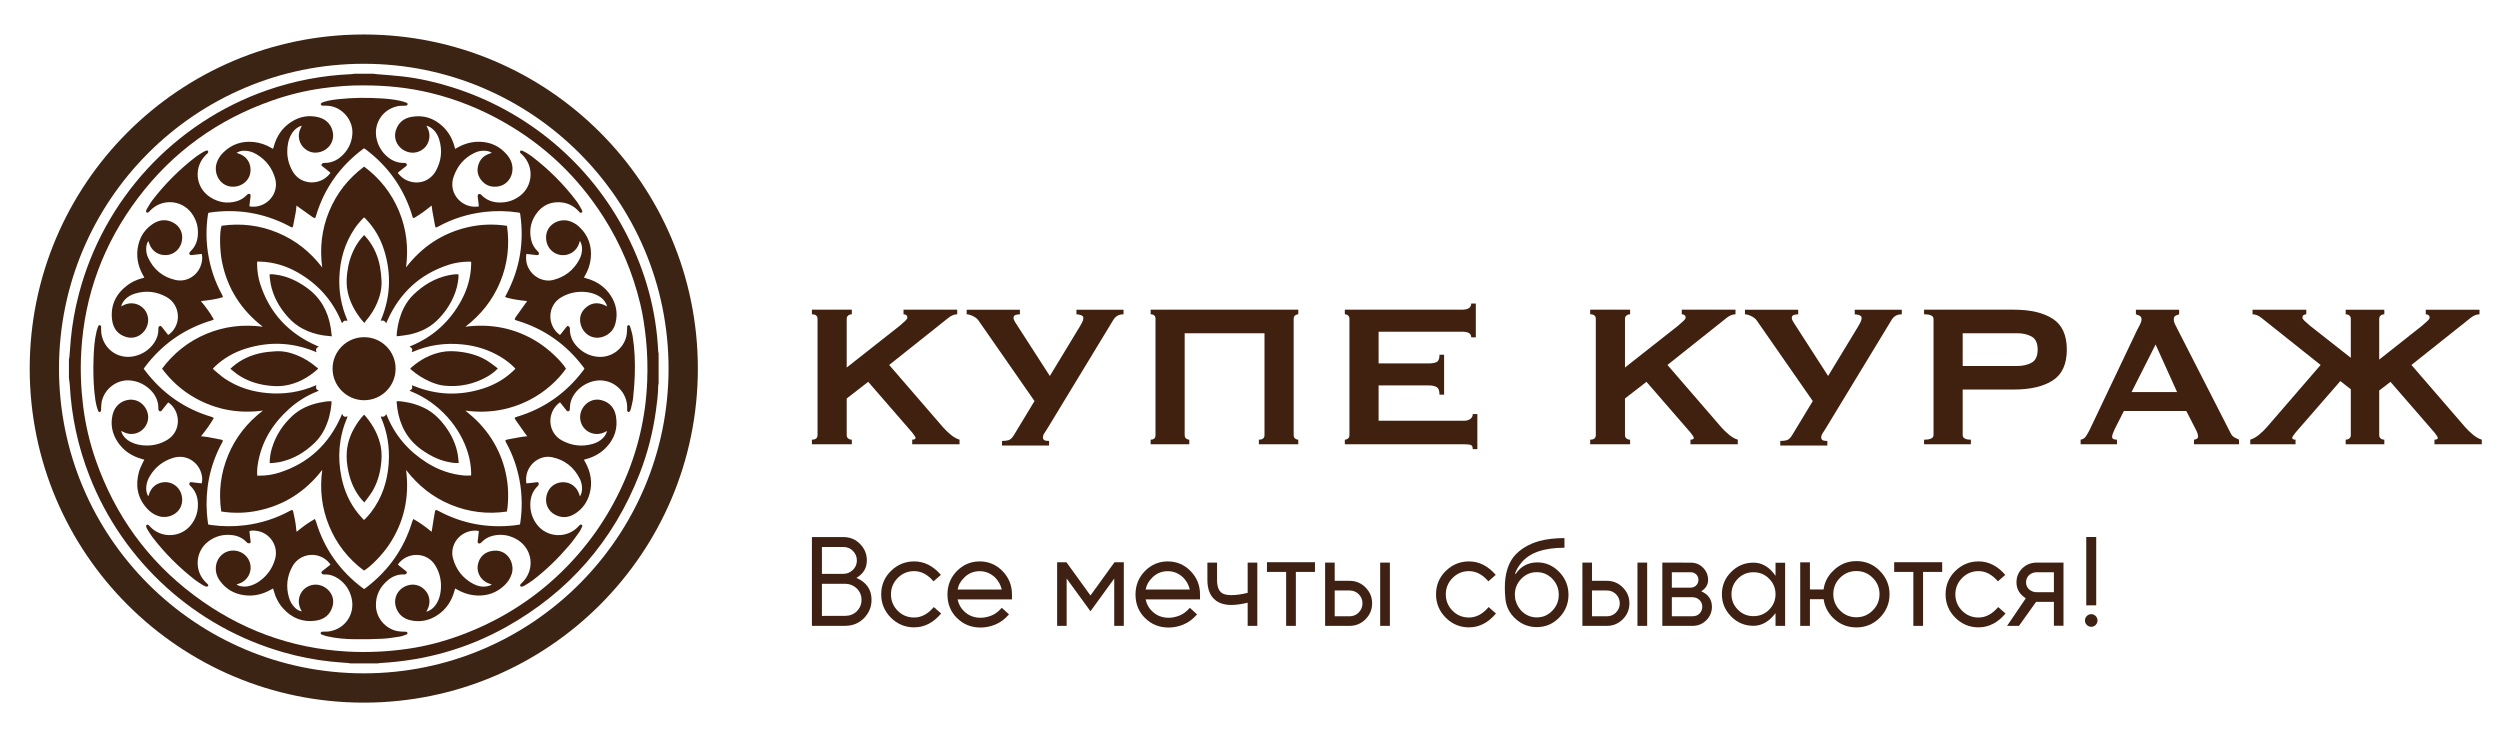
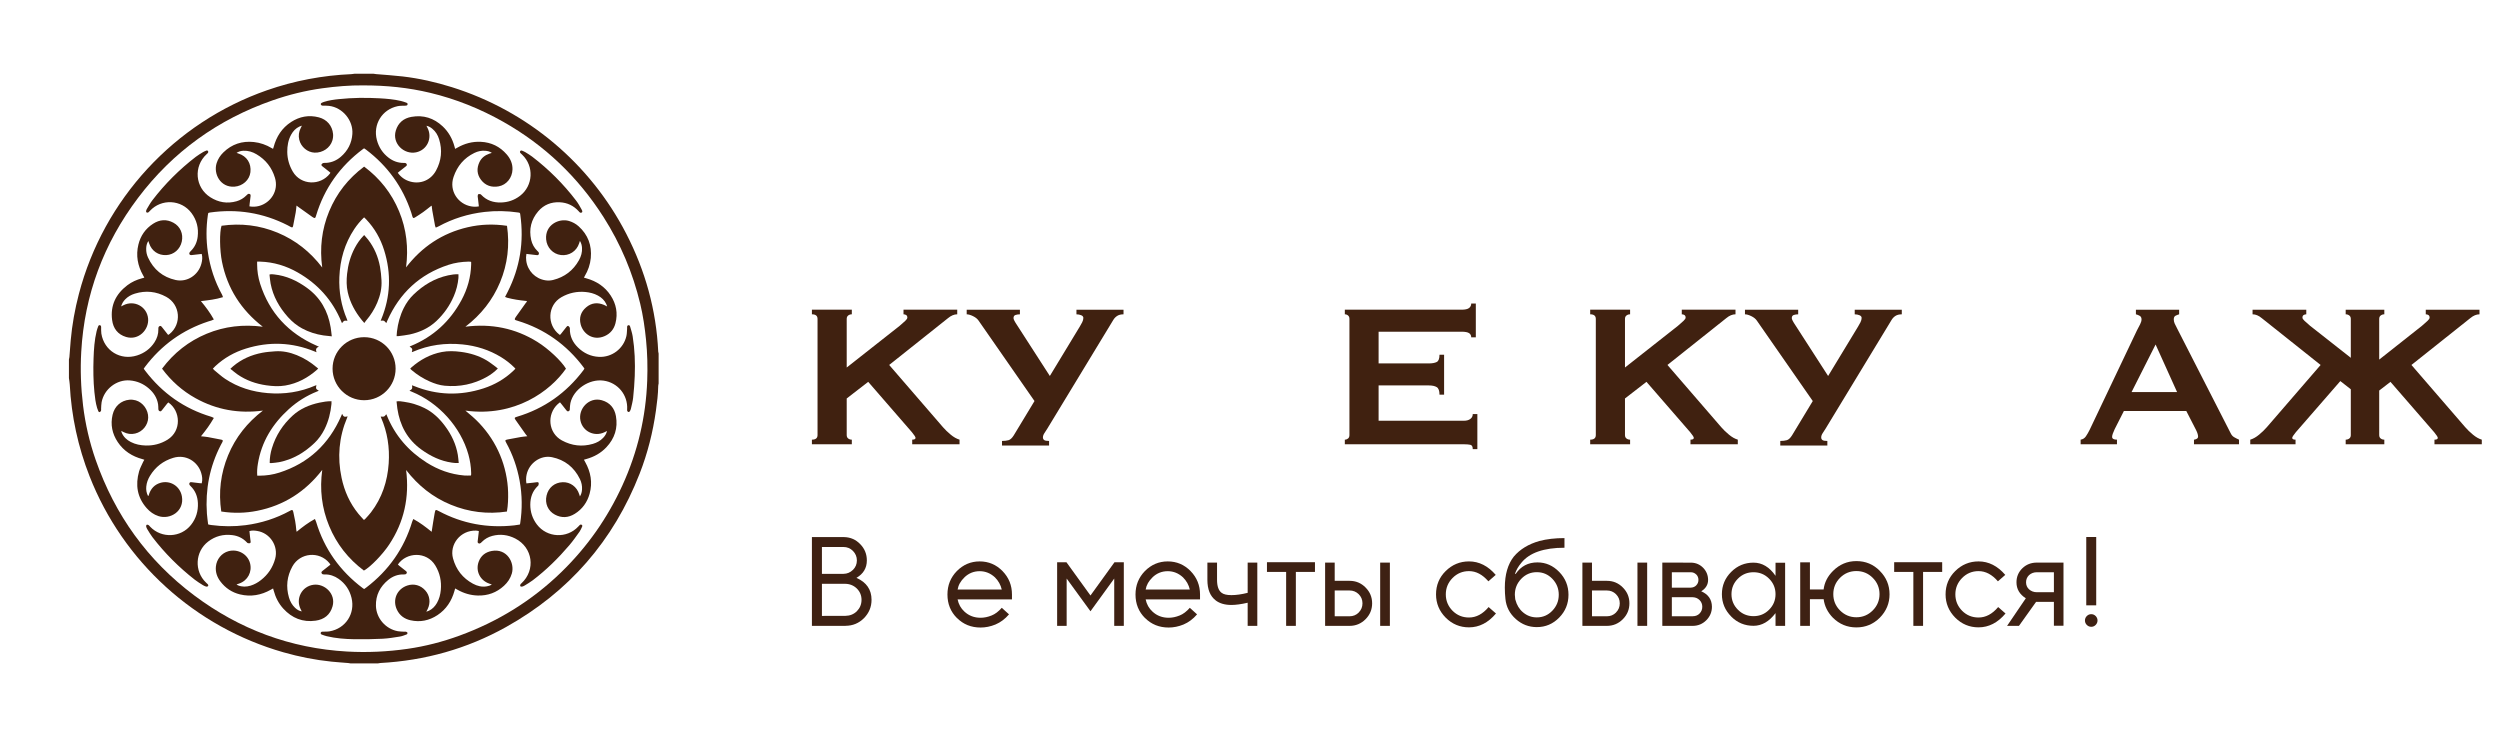
<svg xmlns="http://www.w3.org/2000/svg" id="Layer_1" x="0px" y="0px" width="2133px" height="621.781px" viewBox="0 0 2133 621.781" xml:space="preserve">
  <g>
    <g>
      <path fill="#402110" d="M302.635,62.889c5.289,0,10.578,0,15.867,0c0.76,0.112,1.514,0.263,2.275,0.329 c7.576,0.661,15.174,1.116,22.721,1.999c14.309,1.673,28.314,4.847,42.055,9.158c64.457,20.221,117.875,65.042,148.798,125.099 c16.238,31.537,25.568,65.009,27.252,100.524c0.027,0.565,0.222,1.123,0.337,1.684c0,8.515,0,17.029,0,25.542 c-0.117,0.688-0.328,1.37-0.341,2.059c-0.104,7.043-0.973,14.013-1.946,20.973c-2.582,18.455-7.105,36.428-13.88,53.783 c-22.354,57.287-60.389,101.043-114.079,130.984c-33.302,18.569-69.17,28.58-107.249,30.658c-0.695,0.038-1.381,0.222-2.072,0.336 c-7.74,0-15.48,0-23.221,0c-0.694-0.111-1.384-0.271-2.082-0.328c-4.752-0.401-9.515-0.699-14.258-1.185 c-13.882-1.416-27.522-4.13-40.935-7.95c-75.474-21.498-136.811-77.175-165.442-150.181c-9.869-25.166-15.512-51.256-16.92-78.26 c-0.097-1.853-0.463-3.689-0.704-5.533c0-5.29,0-10.579,0-15.868c0.136-0.687,0.34-1.368,0.396-2.061 c0.387-4.754,0.694-9.516,1.119-14.267c1.196-13.38,3.571-26.557,6.971-39.551c21.153-80.852,81.507-146.253,160.403-173.8 c23.41-8.174,47.513-12.729,72.281-13.796C300.87,63.199,301.75,63.008,302.635,62.889z M309.297,72.854 c-10.543-0.104-22.492,0.827-34.387,2.476c-14.406,1.997-28.456,5.456-42.195,10.24c-46.682,16.254-85.227,43.905-114.972,83.325 c-29.255,38.771-45.67,82.521-48.425,131.192c-0.87,15.365-0.318,30.685,1.554,45.955c1.944,15.854,5.521,31.327,10.785,46.418 c16.37,46.931,44.201,85.65,83.935,115.45c38.633,28.974,82.172,45.242,130.562,47.981c17.312,0.98,34.545,0.151,51.703-2.323 c15.109-2.181,29.805-5.993,44.135-11.229c32.797-11.979,61.897-29.864,86.975-54.248c22.033-21.426,39.371-46.108,52.115-74.075 c12.943-28.404,19.988-58.182,21.123-89.354c0.42-11.544,0.152-23.078-0.996-34.59c-1.037-10.404-2.527-20.736-4.965-30.899 c-6.324-26.365-16.719-51.058-31.277-73.918c-21.746-34.152-50.221-61.32-85.49-81.28c-19.635-11.112-40.405-19.465-62.339-24.743 C348.637,74.781,329.807,72.8,309.297,72.854z" />
      <path fill="#402110" d="M408.567,176.079c-0.291-2.532-0.562-4.888-0.834-7.245c-0.066-0.576-0.234-1.166-0.164-1.726 c0.063-0.519,0.26-1.271,0.621-1.44c0.491-0.229,1.209-0.062,1.807,0.056c0.272,0.054,0.51,0.378,0.729,0.61 c4.531,4.755,10.238,6.575,16.621,6.433c6.029-0.134,11.533-2,16.347-5.698c11.219-8.623,12.096-25.256,1.864-35.046 c-0.465-0.446-0.977-0.848-1.407-1.324c-0.451-0.499-0.738-1.09-0.295-1.751c0.442-0.663,1.057-0.646,1.706-0.351 c0.88,0.399,1.808,0.723,2.623,1.225c1.976,1.214,3.992,2.392,5.828,3.797c14.168,10.836,26.691,23.334,37.513,37.512 c1.786,2.342,3.227,4.967,4.672,7.547c0.916,1.634,0.807,2.35-0.008,2.721c-1.179,0.537-1.763-0.393-2.398-1.099 c-4.318-4.798-9.74-7.398-16.141-7.72c-7.312-0.369-13.64,2.104-18.429,7.696c-6.047,7.062-8.061,15.283-6.021,24.389 c0.805,3.594,2.563,6.731,5.197,9.345c0.229,0.228,0.465,0.448,0.692,0.676c0.646,0.646,0.951,1.406,0.562,2.281 c-0.408,0.916-1.254,0.759-2.021,0.672c-2.744-0.314-5.486-0.648-8.504-1.007c-0.381,2.01-0.385,3.915-0.137,5.804 c1.127,8.649,7.783,15.401,16.393,16.728c2.205,0.339,4.394,0.24,6.529-0.295c9.775-2.446,17.164-8.071,22.07-16.879 c1.817-3.265,2.834-6.776,2.586-10.565c-0.131-2-0.566-3.914-1.783-5.895c-0.283,0.885-0.469,1.484-0.664,2.081 c-2.221,6.796-8.586,10.869-15.596,9.984c-6.826-0.862-11.994-6.441-12.572-13.433c-1.027-12.421,11.092-18.137,19.479-15.638 c3.091,0.92,5.851,2.409,8.228,4.545c8.063,7.244,11.397,16.342,10.401,27.068c-0.516,5.548-2.334,10.68-5.186,15.457 c-0.225,0.378-0.398,0.788-0.654,1.304c0.771,0.218,1.437,0.407,2.104,0.593c8.639,2.419,15.76,7.078,20.703,14.633 c4.744,7.249,6.241,15.219,4.08,23.677c-1.279,5.006-4.291,8.752-9.091,10.909c-9.774,4.395-18.446-1.768-20.567-9.865 c-1.517-5.783,0.108-10.767,4.645-14.626c4.564-3.884,9.729-4.386,15.207-2.094c0.416,0.174,0.812,0.397,1.215,0.599 c0.375,0.188,0.75,0.377,1.507,0.757c-0.345-0.948-0.509-1.547-0.771-2.102c-1.516-3.217-3.99-5.507-7.07-7.181 c-3.34-1.815-6.957-2.729-10.711-3.075c-7.272-0.671-14.098,0.795-20.459,4.43c-11.973,6.841-12.551,23.621-1.83,31.868 c0.15,0.115,0.336,0.186,0.617,0.337c0.363-0.411,0.756-0.816,1.105-1.255c1.483-1.868,2.963-3.741,4.432-5.622 c0.428-0.548,0.969-1.04,1.621-0.67c0.498,0.28,0.848,0.878,1.164,1.396c0.148,0.243,0.084,0.629,0.078,0.95 c-0.086,6.317,2.442,11.534,6.863,15.871c4.969,4.875,10.926,7.71,17.936,8.057c11.029,0.545,20.984-6.947,23.441-17.744 c0.508-2.231,0.438-4.594,0.629-6.897c0.018-0.19-0.045-0.386-0.039-0.578c0.022-0.815,0.176-1.619,1.115-1.798 c0.883-0.168,1.301,0.523,1.493,1.217c0.763,2.725,1.695,5.429,2.142,8.209c1.805,11.245,2.205,22.589,1.781,33.949 c-0.232,6.181-0.734,12.357-1.373,18.51c-0.322,3.121-1.189,6.19-1.875,9.27c-0.181,0.807-0.517,1.612-0.949,2.312 c-0.217,0.351-0.857,0.685-1.234,0.617c-0.383-0.066-0.787-0.587-0.977-1.002c-0.17-0.377-0.094-0.883-0.07-1.327 c0.701-12.297-8.041-22.861-20.264-24.483c-12.174-1.614-25.49,7.383-28.127,19.053c-0.312,1.372-0.351,2.808-0.494,4.217 c-0.045,0.446,0.012,0.904-0.035,1.352c-0.082,0.766-0.447,1.342-1.231,1.558c-0.748,0.206-1.214-0.21-1.634-0.748 c-1.352-1.727-2.711-3.447-4.071-5.165c-0.437-0.549-0.89-1.084-1.447-1.765c-0.689,0.553-1.31,0.992-1.863,1.501 c-9.611,8.84-8.223,24.708,3.523,31.058c8.408,4.544,17.194,5.574,26.379,2.916c3.328-0.964,6.336-2.568,8.756-5.11 c1.51-1.589,2.742-3.357,3.328-5.89c-0.92,0.455-1.572,0.788-2.232,1.104c-8.512,4.069-18.444-0.667-20.424-9.854 c-2.188-10.167,7.334-20.565,18.221-17.471c6.861,1.952,10.822,6.661,12.033,13.498c1.808,10.21-1.08,19.144-8.195,26.67 c-4.729,5.003-10.545,8.203-17.159,10.005c-0.604,0.165-1.201,0.354-1.951,0.575c0.414,0.753,0.744,1.358,1.082,1.961 c4.771,8.527,6.395,17.552,3.771,27.048c-2.012,7.28-6.192,13.173-12.694,17.17c-5.461,3.356-11.17,3.737-16.923,0.661 c-5.928-3.17-8.682-9.527-7.116-16.264c1.575-6.79,6.883-11.177,13.797-11.4c6.453-0.21,12.062,3.896,14.076,10.303 c0.168,0.535,0.352,1.065,0.6,1.812c1.229-1.911,1.646-3.835,1.785-5.835c0.217-3.163-0.435-6.184-1.816-9.003 c-4.92-10.025-12.867-16.36-23.778-18.612c-9.687-1.999-19.55,4.95-21.677,14.866c-0.52,2.413-0.604,4.828-0.176,7.479 c1.83-0.189,3.541-0.358,5.248-0.548c1.152-0.127,2.31-0.251,3.453-0.433c0.764-0.12,1.568-0.119,1.783,0.688 c0.158,0.596-0.119,1.323-0.275,1.975c-0.051,0.218-0.324,0.389-0.51,0.565c-4.529,4.325-6.369,9.771-6.381,15.873 c-0.013,6.246,1.844,11.949,5.641,16.946c8.639,11.372,25.572,12.198,35.31,1.751c0.395-0.424,0.766-0.876,1.196-1.259 c0.527-0.468,1.168-0.615,1.771-0.176c0.543,0.396,0.574,0.979,0.287,1.562c-0.681,1.387-1.205,2.888-2.095,4.126 c-2.858,3.974-5.659,8.017-8.832,11.733c-9.399,11.018-19.678,21.154-31.25,29.912c-2.151,1.628-4.51,2.987-6.809,4.415 c-0.703,0.437-1.5,0.799-2.303,0.971c-0.457,0.099-1.25-0.108-1.459-0.446c-0.222-0.356-0.008-1.062,0.176-1.557 c0.121-0.327,0.518-0.557,0.803-0.817c12.379-11.444,9.734-30.633-5.307-38.267c-6.217-3.154-12.748-3.988-19.535-2.217 c-3.439,0.896-6.434,2.616-8.938,5.16c-0.271,0.275-0.526,0.571-0.827,0.812c-0.578,0.463-1.199,0.738-1.959,0.384 c-0.812-0.378-0.849-1.056-0.761-1.797c0.3-2.562,0.603-5.122,0.898-7.683c0.029-0.254,0.039-0.511,0.076-1.018 c-0.804-0.128-1.597-0.345-2.394-0.369c-13.371-0.406-22.863,11.903-19.619,23.763c2.625,9.592,8.264,16.798,16.99,21.529 c3.705,2.011,7.676,3.021,11.937,2.247c1.373-0.249,2.721-0.604,4.172-1.562c-0.896-0.312-1.537-0.539-2.179-0.758 c-7.832-2.671-11.836-10.727-9.084-18.521c1.859-5.271,5.789-8.321,11.179-9.328c12.979-2.424,19.834,10.062,17.166,19.221 c-1.211,4.155-3.543,7.573-6.677,10.467c-6.325,5.838-13.815,8.571-22.424,8.325c-6.194-0.179-11.932-1.902-17.299-4.943 c-0.605-0.343-1.217-0.677-1.965-1.094c-0.23,0.821-0.418,1.486-0.604,2.152c-2.402,8.568-7.008,15.648-14.475,20.598 c-7.031,4.66-14.789,6.271-23.086,4.389c-5.17-1.173-9.16-4.049-11.496-8.938c-4.02-8.424-0.088-17.679,8.766-20.673 c5.65-1.909,11.424-0.335,15.451,4.216c3.879,4.384,4.635,10.469,1.973,15.899c-0.307,0.623-0.637,1.232-1.15,2.224 c0.984-0.365,1.639-0.552,2.244-0.845c3.004-1.454,5.201-3.751,6.84-6.624c1.955-3.425,2.922-7.154,3.293-11.037 c0.713-7.484-0.783-14.522-4.695-20.961c-7.477-12.304-24.67-11.428-31.93-0.808c0.393,0.359,0.781,0.762,1.217,1.108 c1.865,1.485,3.742,2.96,5.621,4.431c0.535,0.42,0.979,0.879,0.75,1.628c-0.232,0.758-0.807,1.145-1.559,1.265 c-0.316,0.052-0.645,0.038-0.965,0.029c-4.998-0.139-9.416,1.514-13.23,4.621c-7.012,5.711-10.812,13.08-10.553,22.218 c0.301,10.529,8.254,19.672,18.615,21.585c1.822,0.337,3.713,0.311,5.574,0.433c0.514,0.032,1.08-0.137,1.533,0.028 c0.486,0.179,1.133,0.581,1.223,0.992c0.084,0.38-0.377,1.166-0.771,1.314c-1.863,0.699-3.748,1.484-5.693,1.795 c-4.898,0.776-9.816,1.634-14.756,1.878c-8.045,0.397-16.117,0.534-24.171,0.406c-7.928-0.127-15.851-0.723-23.604-2.593 c-1.371-0.33-2.704-0.839-4.035-1.318c-0.626-0.227-1.18-0.623-1.051-1.422c0.143-0.875,0.81-1.081,1.572-1.112 c1.992-0.08,4.023,0.063,5.972-0.272c13.677-2.361,22.034-15.062,18.767-28.553c-1.641-6.77-5.33-12.256-11.071-16.265 c-3.524-2.462-7.434-3.823-11.784-3.735c-0.322,0.006-0.646,0.012-0.967-0.007c-0.841-0.048-1.491-0.388-1.779-1.231 c-0.289-0.847,0.238-1.313,0.82-1.771c2.229-1.747,4.447-3.505,6.771-5.338c-0.329-0.503-0.563-0.947-0.876-1.326 c-8.604-10.447-25.026-8.984-31.562,2.829c-4.665,8.432-5.636,17.307-2.928,26.55c0.975,3.325,2.614,6.309,5.16,8.728 c1.824,1.732,3.631,2.724,5.75,3.114c-0.345-0.694-0.651-1.307-0.954-1.921c-4.468-9.061,1.071-19.573,11.074-20.834 c9.346-1.178,19.166,7.7,16.154,18.419c-2.051,7.297-7.187,11.21-14.424,12.231c-10.979,1.55-20.178-2.146-27.607-10.291 c-4.033-4.421-6.643-9.632-8.188-15.395c-0.146-0.545-0.315-1.083-0.527-1.808c-0.739,0.416-1.338,0.751-1.937,1.088 c-8.266,4.656-17.047,6.233-26.31,3.987c-6.868-1.665-12.49-5.444-16.755-11.111c-2.811-3.735-4.25-7.916-3.793-12.664 c0.599-6.229,4.894-11.501,10.729-13.087c8.014-2.178,16.372,2.475,18.406,10.246c1.949,7.449-1.959,14.791-9.243,17.355 c-0.655,0.229-1.32,0.434-2.272,0.743c0.543,0.363,0.846,0.647,1.205,0.794c3.562,1.449,7.17,1.368,10.796,0.263 c3.25-0.992,6.148-2.648,8.812-4.73c6.042-4.724,10.102-10.775,12.13-18.179c2.966-10.827-4.299-22.038-15.408-23.769 c-2.103-0.326-4.214-0.572-6.536,0.137c0.185,1.749,0.366,3.521,0.564,5.29c0.128,1.151,0.261,2.307,0.432,3.453 c0.105,0.708,0.018,1.406-0.693,1.608c-0.548,0.156-1.223,0.021-1.799-0.138c-0.332-0.093-0.596-0.475-0.862-0.752 c-3.351-3.504-7.516-5.441-12.257-6.025c-7.565-0.93-14.505,0.832-20.579,5.488c-11.216,8.6-12.045,25.299-1.807,35.046 c0.467,0.444,0.963,0.86,1.402,1.331c0.483,0.518,0.706,1.232,0.199,1.735c-0.322,0.318-1.083,0.462-1.54,0.324 c-0.977-0.293-1.946-0.722-2.809-1.27c-2.338-1.484-4.729-2.92-6.905-4.621c-13.529-10.577-25.603-22.624-36.068-36.25 c-1.643-2.139-2.992-4.506-4.42-6.804c-0.437-0.703-0.8-1.5-0.973-2.303c-0.099-0.461,0.106-1.265,0.443-1.466 c0.364-0.218,1.136-0.066,1.557,0.198c0.581,0.366,0.999,0.99,1.49,1.502c9.671,10.078,26.173,9.315,34.801-1.662 c4.275-5.438,6.168-11.691,5.852-18.594c-0.259-5.629-2.164-10.569-6.294-14.534c-0.232-0.223-0.469-0.45-0.651-0.713 c-0.431-0.622-0.601-1.278-0.146-1.979c0.419-0.647,1.013-0.664,1.7-0.573c2.172,0.289,4.35,0.543,6.526,0.795 c0.688,0.079,1.382,0.109,2.143,0.168c0.811-3.114,0.39-6.026-0.465-8.876c-2.845-9.479-12.878-16.202-23.857-12.868 c-8.594,2.608-15.203,7.739-19.853,15.396c-1.692,2.784-2.822,5.791-3.141,9.062c-0.275,2.819,0.143,5.509,1.504,8.116 c0.839-0.42,0.726-1.231,0.938-1.828c1.641-4.605,4.65-7.87,9.353-9.34c8.488-2.651,17.048,2.689,18.591,11.453 c2.227,12.642-9.906,20.064-19.934,16.863c-4.049-1.293-7.367-3.695-10.139-6.844c-8.094-9.188-9.712-19.793-6.461-31.291 c0.798-2.821,2.288-5.45,3.483-8.156c0.256-0.578,0.618-1.111,1.012-1.81c-0.583-0.19-1.047-0.367-1.524-0.494 c-8.805-2.336-16.091-6.961-21.179-14.598c-4.719-7.083-6.337-14.909-4.392-23.269c1.708-7.335,7.165-12.174,14.422-12.854 c1.751-0.164,3.637,0.047,5.332,0.534c6.276,1.805,10.792,8.227,10.627,14.812c-0.159,6.311-4.811,12.033-11.086,13.511 c-3.449,0.812-6.79,0.352-9.962-1.246c-0.288-0.145-0.566-0.306-0.853-0.454c-0.277-0.146-0.559-0.283-1.119-0.566 c0.201,0.715,0.279,1.191,0.465,1.621c1.561,3.595,4.266,6.086,7.692,7.852c3.979,2.052,8.271,2.874,12.694,3.007 c6.681,0.202,12.935-1.42,18.62-4.93c12.184-7.522,11.25-24.596,0.72-31.828c-0.323,0.325-0.703,0.646-1.007,1.024 c-1.489,1.864-2.962,3.742-4.433,5.621c-0.448,0.573-0.885,1.159-1.742,0.903c-0.943-0.279-1.275-0.995-1.317-1.914 c-0.062-1.351-0.022-2.72-0.232-4.047c-0.866-5.472-3.718-9.842-7.812-13.429c-4.65-4.075-10.078-6.414-16.263-6.933 c-11.21-0.939-22.025,7.376-24.111,18.627c-0.338,1.822-0.312,3.714-0.435,5.575c-0.034,0.513,0.14,1.079-0.026,1.531 c-0.176,0.48-0.561,1.03-1,1.232c-0.6,0.274-1.113-0.177-1.358-0.769c-0.37-0.892-0.751-1.784-1.023-2.707 c-1.303-4.411-1.854-8.957-2.306-13.515c-0.944-9.517-1.046-19.062-0.726-28.607c0.264-7.862,0.757-15.721,2.621-23.41 c0.333-1.372,0.833-2.707,1.319-4.037c0.225-0.616,0.632-1.213,1.416-1.062c0.819,0.158,1.096,0.801,1.115,1.588 c0.043,1.867-0.111,3.767,0.184,5.595c2.37,14.667,16.329,23.189,30.49,18.642c6.228-2,11.248-5.68,14.838-11.188 c2.197-3.371,3.396-7.073,3.312-11.139c-0.005-0.258,0-0.516,0-0.774c0-0.917,0.32-1.66,1.227-1.992 c0.946-0.347,1.404,0.356,1.887,0.97c1.715,2.174,3.432,4.348,5.22,6.612c0.43-0.26,0.827-0.442,1.157-0.708 c10.678-8.611,9.245-25.21-2.776-31.785c-8.514-4.657-17.456-5.577-26.746-2.742c-3.191,0.974-6.047,2.576-8.37,5.02 c-1.517,1.596-2.662,3.411-3.372,5.901c0.916-0.465,1.517-0.776,2.122-1.077c9.176-4.551,19.942,1.274,20.903,11.426 c0.89,9.394-8.037,18.956-18.808,15.712c-7.164-2.157-10.98-7.329-11.904-14.496c-1.597-12.389,3.18-22.166,12.989-29.617 c3.74-2.84,7.967-4.734,12.5-5.947c0.499-0.133,0.998-0.264,1.493-0.408c0.119-0.035,0.224-0.121,0.494-0.271 c-0.34-0.604-0.68-1.207-1.021-1.809c-4.679-8.256-6.283-17.041-4.024-26.299c1.827-7.486,5.988-13.539,12.519-17.744 c5.582-3.595,11.446-4.098,17.409-0.857c5.821,3.164,8.555,9.458,7.066,16.13c-1.454,6.514-6.764,11.135-13.166,11.457 c-6.861,0.345-12.477-3.487-14.658-10c-0.197-0.59-0.399-1.179-0.692-2.043c-1.422,2.187-1.769,4.365-1.831,6.594 c-0.073,2.617,0.471,5.155,1.56,7.518c4.709,10.224,12.601,16.739,23.539,19.178c9.789,2.183,19.485-4.183,22.022-14.02 c0.679-2.631,1.042-5.302,0.25-8.219c-2.368,0.27-4.713,0.538-7.058,0.805c-0.641,0.073-1.281,0.198-1.922,0.203 c-1.421,0.012-2.062-1.119-1.339-2.359c0.222-0.381,0.556-0.708,0.879-1.018c3.495-3.361,5.42-7.53,5.997-12.271 c0.903-7.42-0.803-14.246-5.29-20.262c-8.603-11.535-25.602-12.421-35.419-1.903c-0.48,0.515-0.942,1.097-1.533,1.443 c-0.353,0.207-1.023,0.164-1.393-0.046c-0.272-0.154-0.446-0.783-0.387-1.157c0.099-0.621,0.333-1.26,0.662-1.799 c1.508-2.474,2.887-5.055,4.642-7.345c10.722-14.003,23.11-26.369,37.091-37.12c1.986-1.527,4.176-2.794,6.311-4.119 c0.759-0.471,1.634-0.757,2.455-1.129c0.66-0.299,1.292-0.302,1.692,0.376c0.376,0.637,0.156,1.251-0.319,1.765 c-0.261,0.283-0.562,0.53-0.847,0.792c-11.415,10.476-9.949,28.467,3.111,36.779c6.914,4.401,14.436,5.7,22.423,3.412 c3.224-0.923,6.023-2.598,8.383-4.993c0.316-0.321,0.629-0.651,0.983-0.927c0.615-0.479,1.315-0.557,1.99-0.167 c0.653,0.376,0.676,1.001,0.583,1.696c-0.293,2.172-0.543,4.349-0.797,6.526c-0.081,0.692-0.119,1.389-0.189,2.234 c2.849,0.497,5.516,0.366,8.156-0.329c10.035-2.642,16.987-12.979,13.61-24.081c-2.656-8.733-7.887-15.419-15.731-20.042 c-3.449-2.033-7.164-3.21-11.238-2.995c-2.14,0.113-3.973,0.643-5.779,1.81c0.6,0.212,1.101,0.407,1.612,0.566 c7.139,2.217,11.1,8.403,10.206,15.948c-0.788,6.645-6.608,11.839-13.636,12.325c-11.966,0.829-18.128-10.947-15.166-20.146 c1.133-3.52,3.106-6.514,5.723-9.073c7.239-7.081,15.949-9.923,25.979-8.877c5.481,0.572,10.536,2.386,15.252,5.2 c0.327,0.195,0.672,0.36,1.155,0.616c0.183-0.548,0.364-1.009,0.49-1.484c2.368-8.947,7.089-16.319,14.908-21.399 c7.264-4.719,15.252-6.203,23.693-3.981c6.944,1.828,11.473,7.203,12.119,14.2c0.167,1.812-0.058,3.77-0.581,5.517 c-1.902,6.344-8.287,10.634-15.135,10.398c-6.08-0.209-11.68-4.867-13.132-11.021c-0.814-3.451-0.351-6.788,1.238-9.964 c0.277-0.556,0.549-1.115,1.011-2.054c-0.927,0.336-1.521,0.5-2.069,0.758c-3.153,1.483-5.421,3.888-7.076,6.907 c-2.518,4.593-3.375,9.581-3.329,14.74c0.054,5.994,1.674,11.581,4.694,16.757c6.894,11.812,23.553,12.329,31.77,1.646 c0.114-0.148,0.169-0.342,0.321-0.661c-0.515-0.431-1.037-0.889-1.58-1.32c-1.768-1.403-3.541-2.799-5.318-4.192 c-0.553-0.434-0.986-1.012-0.596-1.648c0.297-0.486,0.88-0.958,1.422-1.095c0.793-0.201,1.664-0.073,2.5-0.125 c4.746-0.29,8.887-2.108,12.458-5.177c5.958-5.119,9.327-11.622,9.88-19.471c0.818-11.624-8.338-22.618-19.924-23.994 c-1.592-0.189-3.211-0.134-4.818-0.197c-0.447-0.018-0.959,0.074-1.32-0.115c-0.4-0.209-0.828-0.643-0.928-1.055 c-0.074-0.307,0.261-0.892,0.576-1.078c0.713-0.42,1.51-0.726,2.303-0.98c4.076-1.304,8.293-1.88,12.527-2.324 c11.573-1.213,23.174-1.361,34.781-0.702c6.117,0.347,12.227,0.857,18.213,2.265c1.5,0.353,2.963,0.874,4.42,1.383 c0.736,0.256,1.537,0.642,1.266,1.637c-0.246,0.908-1.072,0.975-1.881,1.014c-2.18,0.103-4.416-0.036-6.529,0.402 c-13.391,2.773-21.283,15.647-17.779,28.882c1.641,6.188,4.992,11.284,10.098,15.173c3.756,2.861,7.994,4.395,12.752,4.373 c0.322-0.002,0.645-0.002,0.967,0.018c0.771,0.046,1.377,0.392,1.662,1.124c0.316,0.813-0.158,1.322-0.762,1.79 c-1.783,1.383-3.553,2.785-5.322,4.187c-0.5,0.396-0.98,0.817-1.566,1.308c2.76,3.834,6.344,6.313,10.779,7.522 c8.797,2.398,17.477-1.328,21.844-9.37c4.637-8.535,5.521-17.477,2.652-26.751c-1.084-3.51-2.91-6.609-5.799-8.973 c-1.393-1.14-2.891-2.118-5.018-2.548c0.404,0.804,0.703,1.392,0.996,1.981c4.281,8.613-0.488,18.758-9.848,20.694 c-10.141,2.097-20.621-7.43-17.289-18.539c1.998-6.665,6.662-10.531,13.338-11.728c10.205-1.83,19.148,1.021,26.691,8.124 c5.012,4.72,8.234,10.521,10.041,17.137c0.168,0.617,0.34,1.233,0.564,2.049c0.703-0.386,1.307-0.707,1.902-1.047 c6.193-3.544,12.84-5.325,19.99-4.983c8.904,0.426,16.307,4.048,22.129,10.779c3.129,3.617,5.023,7.792,4.914,12.691 c-0.16,7.192-5.051,13.34-11.871,14.55c-5.984,1.062-11.229-0.643-14.967-5.551c-3.553-4.661-3.853-9.881-1.354-15.154 c1.718-3.624,4.72-5.89,8.464-7.206c0.604-0.212,1.223-0.379,2.112-0.653c-1.817-1.267-3.672-1.634-5.561-1.799 c-3.291-0.288-6.429,0.403-9.373,1.84c-8.807,4.296-14.584,11.196-17.734,20.457c-4.09,12.025,4.062,23.334,15.144,25.155 C404.208,176.463,406.305,176.484,408.567,176.079z M182.459,272.572c-0.831,0.368-1.383,0.661-1.968,0.859 c-0.915,0.31-1.86,0.531-2.778,0.833c-22.053,7.251-40.003,20.227-53.988,38.725c-0.383,0.506-0.722,1.045-1.101,1.597 c0.511,0.705,0.95,1.341,1.419,1.952c14.581,19.005,33.2,32.193,56.222,39.049c0.695,0.208,1.332,0.61,2.187,1.012 c-0.935,1.54-1.705,2.866-2.532,4.156c-0.834,1.303-1.701,2.587-2.597,3.848c-0.934,1.313-1.907,2.601-2.888,3.88 c-0.909,1.186-1.85,2.347-2.953,3.741c2.231,0.257,4.093,0.378,5.919,0.698c3.806,0.667,7.602,1.399,11.384,2.19 c1.431,0.3,1.583,0.739,0.965,2.035c-0.417,0.871-0.932,1.694-1.375,2.555c-9.486,18.404-13.296,37.964-11.832,58.574 c0.218,3.066,0.694,6.115,1.046,9.133c0.482,0.129,0.722,0.209,0.969,0.256c0.57,0.107,1.141,0.215,1.716,0.293 c9.766,1.305,19.534,1.391,29.315,0.109c13.314-1.742,25.888-5.747,37.682-12.179c0.339-0.185,0.668-0.398,1.025-0.542 c1.029-0.411,1.379-0.253,1.736,0.771c0.127,0.364,0.217,0.742,0.306,1.118c1.142,4.837,2.02,9.717,2.42,14.677 c0.042,0.527,0.19,1.046,0.334,1.805c5.005-4.129,9.923-7.833,15.605-10.937c0.39,0.938,0.765,1.655,0.994,2.418 c7.021,23.263,20.439,42.02,39.812,56.59c0.354,0.267,0.742,0.488,1.195,0.784c0.645-0.46,1.281-0.889,1.891-1.354 c19.027-14.559,32.191-33.197,39.107-56.188c0.211-0.705,0.572-1.367,0.941-2.234c5.707,3.086,10.639,6.858,15.654,10.939 c0.098-0.677,0.146-1.038,0.203-1.398c0.777-4.833,1.473-9.681,2.365-14.493c0.605-3.263,0.793-3.234,3.668-1.703 c20.129,10.723,41.559,14.579,64.178,12.109c1.643-0.18,3.271-0.48,4.844-0.716c0.137-0.464,0.236-0.705,0.275-0.955 c1.854-12.155,1.723-24.29-0.478-36.389c-2.082-11.441-5.856-22.294-11.477-32.492c-1.082-1.964-0.982-2.299,1.137-2.732 c3.724-0.762,7.463-1.438,11.209-2.079c1.76-0.302,3.547-0.437,5.672-0.688c-0.633-0.784-1.092-1.294-1.485-1.85 c-2.84-3.988-5.707-7.959-8.478-11.997c-1.211-1.766-0.992-2.138,1.094-2.767c0.062-0.02,0.125-0.03,0.188-0.049 c23.209-6.957,41.939-20.309,56.512-39.589c0.34-0.448,0.615-0.943,0.926-1.427c-0.309-0.467-0.534-0.854-0.803-1.21 c-14.498-19.25-33.143-32.616-56.256-39.639c-0.494-0.15-1.002-0.267-1.473-0.467c-1.004-0.427-1.113-0.777-0.603-1.799 c0.172-0.345,0.369-0.683,0.595-0.997c2.84-3.988,5.692-7.968,8.528-11.959c0.342-0.482,1.025-0.808,0.853-1.621 c-0.365-0.04-0.685-0.078-1.002-0.109c-5.269-0.51-10.488-1.312-15.617-2.639c-0.586-0.151-1.142-0.419-1.957-0.727 c0.822-1.589,1.531-2.939,2.221-4.3c10.557-20.833,14.053-42.82,10.781-65.915c-0.229-1.611-0.236-1.606-1.908-1.85 c-9.494-1.383-19.004-1.566-28.543-0.467c-13.934,1.606-27.086,5.666-39.408,12.387c-0.656,0.358-1.367,0.616-2.248,1.008 c-0.27-0.714-0.549-1.215-0.648-1.75c-0.803-4.305-1.59-8.613-2.344-12.927c-0.225-1.291-0.33-2.603-0.512-4.094 c-0.486,0.327-0.756,0.486-1,0.675c-2.09,1.618-4.125,3.313-6.277,4.845c-2.256,1.607-4.6,3.095-6.949,4.564 c-1.332,0.833-1.725,0.647-2.223-0.858c-0.363-1.101-0.631-2.234-0.994-3.335c-7.248-21.909-20.18-39.74-38.543-53.666 c-0.547-0.415-1.139-0.768-1.685-1.133c-0.427,0.288-0.701,0.455-0.957,0.647c-19.464,14.57-32.927,33.371-39.97,56.697 c-0.131,0.432-0.255,0.867-0.412,1.289c-0.317,0.854-0.887,1.043-1.672,0.59c-0.391-0.226-0.797-0.432-1.163-0.693 c-3.937-2.802-7.868-5.612-11.799-8.424c-0.49-0.351-0.966-0.721-1.664-1.243c-0.252,2.169-0.379,4.027-0.699,5.853 c-0.667,3.806-1.391,7.604-2.186,11.385c-0.33,1.571-0.702,1.676-2.15,0.951c-0.864-0.433-1.685-0.952-2.546-1.391 c-21-10.69-43.173-14.211-66.466-10.855c-0.426,0.062-0.833,0.246-1.246,0.372c-0.131,0.658-0.271,1.221-0.352,1.792 c-1.503,10.539-1.542,21.083,0.008,31.615c1.884,12.813,5.838,24.947,12.111,36.305c0.324,0.587,0.477,1.269,0.78,2.102 c-6.169,1.931-12.334,2.626-18.831,3.385C175.609,261.898,179.25,266.861,182.459,272.572z" />
      <path fill="#402110" d="M138.266,314.544c10.056-13.451,22.695-23.425,38.117-29.824c15.344-6.366,31.3-8.094,47.821-5.965 c-18.444-14.274-30.224-32.618-34.819-55.448c-1.998-9.923-2.171-25.412-0.375-30.693c16.451-2.338,32.449-0.49,47.868,5.923 c15.352,6.386,27.906,16.408,38.033,29.681c-2.246-16.549-0.435-32.531,5.926-47.921c6.379-15.437,16.363-28.073,29.828-38.151 c13.461,10.07,23.441,22.709,29.836,38.139c6.365,15.357,8.092,31.318,5.943,47.852c13.568-17.609,30.957-29.217,52.574-34.248 c11.035-2.568,22.183-2.915,33.55-1.223c2.377,16.626,0.534,32.615-5.861,48.035c-6.369,15.349-16.385,27.899-29.629,38.044 c22.035-2.813,42.533,1.219,61.383,12.955c9.473,5.897,20.408,16.178,24.418,22.825c-13.211,19.044-43.539,41.558-85.812,35.805 c4.1,3.421,8.205,6.835,11.864,10.734c3.763,4.007,7.177,8.284,10.173,12.894c2.961,4.553,5.491,9.333,7.575,14.347 c2.082,5.013,3.711,10.167,4.847,15.479c1.147,5.371,1.866,10.793,1.985,16.292c0.117,5.418-0.03,10.816-1.006,16.374 c-16.545,2.442-32.512,0.52-47.934-5.849c-15.365-6.344-27.906-16.366-38.08-29.596c2.912,23.109-1.652,44.418-14.574,63.788 c-5.686,8.523-15.979,19.066-21.424,22.03c-13.307-9.966-23.294-22.601-29.665-38.035c-6.343-15.365-8.171-31.317-5.897-47.884 c-14.261,18.498-32.636,30.363-55.545,34.921c-10.07,2.004-20.211,2.226-30.611,0.593c-2.451-16.552-0.529-32.514,5.828-47.934 c6.36-15.43,16.437-28.006,29.705-38.164c-20.36,2.701-39.51-0.608-57.417-10.544C155.564,333.493,146.1,325.072,138.266,314.544z M219.479,405.844c0.833,0,1.469,0.002,2.105-0.001c5.717-0.024,11.33-0.874,16.755-2.615 c24.885-7.983,42.228-24.279,52.687-48.093c0.28-0.638,0.535-1.287,0.854-2.055c1.266,2.59,1.82,2.836,4.714,2.182 c-0.149,0.396-0.272,0.755-0.419,1.104c-7.02,16.62-8.453,33.775-4.73,51.363c2.397,11.331,7.025,21.682,14.39,30.706 c1.458,1.787,3.076,3.443,4.685,5.23c0.549-0.472,0.975-0.762,1.305-1.134c1.586-1.781,3.252-3.504,4.699-5.395 c9.434-12.318,14.059-26.428,15.107-41.758c0.926-13.527-1.088-26.621-6.521-39.117c-0.123-0.281-0.203-0.582-0.297-0.85 c1.006,0,2.045,0.255,2.844-0.074c0.762-0.313,1.275-1.236,1.93-1.927c0.158,0.354,0.301,0.646,0.42,0.941 c6.92,17.141,18.414,30.45,33.959,40.296c9.85,6.237,20.572,10.09,32.246,11.052c1.838,0.15,3.699,0.021,5.543,0.021 c0.098-0.271,0.207-0.444,0.217-0.625c0.031-0.515,0.039-1.03,0.025-1.547c-0.127-5.377-0.928-10.654-2.379-15.832 c-6.529-23.329-25.291-44.123-48.262-53.493c-0.646-0.264-1.287-0.539-2.014-0.845c2.416-1.404,2.602-1.792,2.189-4.655 c0.652,0.242,1.234,0.44,1.801,0.67c19.502,7.861,39.271,8.438,59.221,1.966c9.438-3.062,17.9-7.922,25.172-14.746 c0.687-0.645,1.324-1.336,2.019-2.037c-0.402-0.45-0.644-0.748-0.912-1.018c-3.396-3.385-7.156-6.311-11.242-8.812 c-10.133-6.204-21.17-9.69-32.955-10.881c-14.652-1.481-28.812,0.431-42.383,6.291c-0.254,0.109-0.531,0.165-0.895,0.274 c0.707-2.732,0.582-3.027-1.844-4.704c0.033-0.044,0.059-0.108,0.104-0.128c0.352-0.159,0.705-0.313,1.061-0.461 c19.051-7.868,33.34-21.018,43.08-39.106c5.084-9.445,7.947-19.556,8.234-30.334c0.02-0.75,0.002-1.502,0.002-2.192 c-0.426-0.147-0.6-0.251-0.779-0.262c-0.516-0.029-1.03-0.035-1.547-0.023c-5.838,0.134-11.586,0.956-17.127,2.773 c-24.461,8.024-41.617,24.095-52.041,47.516c-0.328,0.737-0.631,1.486-0.918,2.166c-0.721-0.722-1.271-1.627-2.066-1.97 c-0.76-0.328-1.771-0.071-2.666-0.071c0-0.053-0.02-0.125,0.002-0.18c0.146-0.358,0.303-0.712,0.451-1.07 c7.943-19.316,8.658-38.962,2.461-58.843c-3.092-9.921-8.131-18.79-15.328-26.361c-0.557-0.585-1.154-1.131-1.775-1.738 c-3.281,3.12-5.98,6.398-8.347,9.948c-8.276,12.418-12.178,26.228-12.767,41.02c-0.497,12.479,1.606,24.531,6.514,36.056 c0.16,0.376,0.246,0.784,0.382,1.228c-1.042,0-2.028-0.258-2.743,0.071c-0.754,0.347-1.25,1.256-1.902,1.967 c-0.172-0.384-0.363-0.784-0.533-1.193c-7.546-18.331-20.088-32.276-37.239-42.068c-9.896-5.649-20.556-8.887-32.013-9.244 c-0.816-0.025-1.633-0.003-2.64-0.003c0,0.886-0.001,1.517,0,2.148c0.013,5.718,0.852,11.336,2.586,16.761 c7.937,24.815,24.141,42.166,47.863,52.66c0.667,0.295,1.335,0.589,2.306,1.018c-2.549,0.873-2.921,2.501-2.076,4.715 c-0.717-0.284-1.191-0.468-1.664-0.661c-19.261-7.883-38.844-8.591-58.663-2.431c-9.731,3.025-18.457,7.929-25.953,14.906 c-0.741,0.689-1.422,1.442-2.166,2.202c0.472,0.513,0.778,0.938,1.171,1.258c3.1,2.517,6.047,5.268,9.358,7.468 c10.978,7.299,23.211,11.033,36.289,12.137c14.144,1.19,27.772-0.869,40.817-6.545c0.22-0.097,0.467-0.13,0.736-0.201 c-0.69,2.797-0.436,3.383,1.961,4.619c-0.094,0.088-0.174,0.202-0.283,0.256c-0.349,0.165-0.706,0.312-1.064,0.455 c-8.965,3.565-17.026,8.61-24.162,15.078c-13.949,12.643-23.366,27.889-26.417,46.705 C219.483,399.011,219.188,402.275,219.479,405.844z" />
      <path fill="#402110" d="M337.534,314.553c0,14.835-11.967,26.866-26.773,26.917c-14.845,0.053-27.012-12.071-27.014-26.919 c-0.002-14.881,12.093-26.911,27.016-26.87C325.608,287.722,337.536,299.692,337.534,314.553z" />
      <path fill="#402110" d="M338.381,286.795c0.109-1.44,0.16-2.708,0.311-3.963c0.836-6.96,2.621-13.65,5.76-19.947 c2.174-4.363,4.953-8.286,8.48-11.668c8.352-8.014,17.955-13.782,29.361-16.274c2.83-0.619,5.697-1.045,8.857-0.943 c0,1.111,0.084,2.178-0.014,3.229c-0.492,5.365-1.838,10.52-3.959,15.472c-3.447,8.05-8.389,15.076-14.727,21.091 c-6.438,6.111-14.242,9.667-22.816,11.558c-3.197,0.704-6.486,0.984-9.736,1.438C339.473,286.846,339.032,286.795,338.381,286.795 z" />
      <path fill="#402110" d="M424.75,314.445c-2.984,2.946-5.965,5.189-9.234,7.031c-11.235,6.33-23.307,8.83-36.119,7.623 c-4.457-0.42-8.689-1.834-12.783-3.633c-5.588-2.456-10.682-5.704-15.332-9.649c-0.432-0.367-0.828-0.777-1.307-1.229 c0.365-0.396,0.637-0.752,0.967-1.041c7.564-6.624,16.119-11.321,26.068-13.225c5.377-1.029,10.793-0.805,16.184-0.106 c7.812,1.013,15.266,3.241,22.061,7.291c2.701,1.609,5.162,3.622,7.719,5.468C423.542,313.386,424.057,313.869,424.75,314.445z" />
      <path fill="#402110" d="M230.113,395.046c-0.026-4.437,0.661-8.556,1.871-12.579c3.295-10.953,9.322-20.22,17.729-27.899 c6.502-5.939,14.376-9.223,22.9-11.044c3.277-0.7,6.586-1.232,10.213-1.203c0,0.804,0.061,1.547-0.01,2.278 c-0.736,7.572-2.555,14.851-5.975,21.686c-2.182,4.365-4.971,8.286-8.506,11.664c-8.576,8.189-18.427,14.054-30.178,16.364 c-2.205,0.435-4.472,0.555-6.713,0.798C231.077,395.149,230.696,395.077,230.113,395.046z" />
      <path fill="#402110" d="M310.721,200.533c1.197,1.396,2.295,2.569,3.275,3.833c5.361,6.915,8.658,14.775,10.24,23.324 c0.689,3.724,1.014,7.534,1.248,11.32c0.412,6.686-1.018,13.076-3.621,19.212c-2.41,5.683-5.68,10.836-9.701,15.517 c-0.457,0.532-0.826,1.14-1.326,1.836c-0.918-1.062-1.523-1.726-2.088-2.422c-5.719-7.056-9.994-14.837-12.03-23.765 c-1.192-5.229-1.147-10.495-0.579-15.775c0.838-7.765,2.905-15.178,6.578-22.102C304.81,207.564,307.334,203.924,310.721,200.533z " />
      <path fill="#402110" d="M196.542,314.656c1-0.916,1.641-1.542,2.321-2.12c7.204-6.115,15.59-9.762,24.785-11.534 c3.654-0.704,7.401-1.004,11.122-1.262c6.417-0.445,12.566,0.869,18.495,3.279c6.204,2.522,11.81,6.03,16.909,10.361 c0.389,0.33,0.805,0.627,1.288,1.002c-0.423,0.479-0.638,0.785-0.911,1.026c-7.855,6.905-16.741,11.753-27.151,13.521 c-5.4,0.918-10.8,0.589-16.179-0.185c-8.863-1.274-17.145-4.151-24.548-9.273C200.62,318.051,198.733,316.389,196.542,314.656z" />
-       <path fill="#402110" d="M310.69,353.748c0.758,0.878,1.361,1.538,1.924,2.232c5.963,7.373,10.381,15.514,12.236,24.902 c1.064,5.376,0.842,10.785,0.148,16.172c-1.041,8.075-3.398,15.747-7.66,22.729c-1.506,2.465-3.365,4.713-5.072,7.053 c-0.414,0.568-0.867,1.107-1.428,1.818c-0.778-0.802-1.328-1.315-1.82-1.88c-6.117-7.024-9.773-15.253-11.736-24.276 c-1.236-5.69-1.835-11.455-1.388-17.285c0.626-8.151,3.507-15.533,7.801-22.413C305.676,359.626,307.895,356.632,310.69,353.748z" />
      <path fill="#402110" d="M338.321,342.481c2.275-0.401,4.309,0.034,6.316,0.315c6.033,0.848,11.809,2.569,17.305,5.243 c7.256,3.53,12.871,8.929,17.645,15.299c5.568,7.431,9.51,15.604,11.047,24.823c0.367,2.204,0.5,4.447,0.764,6.891 c-2.125,0.109-3.959-0.056-5.785-0.316c-9.736-1.391-18.268-5.528-26.176-11.243c-11.949-8.637-18.256-20.509-20.406-34.841 C338.727,346.634,338.561,344.595,338.321,342.481z" />
      <path fill="#402110" d="M283.09,286.964c-2.67-0.289-4.902-0.457-7.111-0.783c-6.426-0.951-12.535-2.898-18.26-5.999 c-4.582-2.481-8.534-5.743-12.005-9.62c-7.407-8.272-12.716-17.637-14.835-28.63c-0.484-2.511-0.637-5.085-0.947-7.675 c1.496-0.494,2.767-0.245,4.018-0.112c10.408,1.109,19.503,5.358,27.909,11.434c11.574,8.366,17.943,19.788,20.246,33.679 C282.502,281.659,282.727,284.09,283.09,286.964z" />
    </g>
-     <circle fill="none" stroke="#3C2415" stroke-width="25" stroke-miterlimit="10" cx="310.376" cy="314.453" r="272.534" />
  </g>
  <g>
    <path fill="#3E2113" d="M721.487,533.937l-0.054,0.055h-28.71v-75.794l27.604,0.054c5.381,0.141,9.938,2.163,13.668,6.068 c3.73,3.837,5.596,8.445,5.596,13.828c0,6.475-2.959,11.437-8.867,14.886c8.584,3.802,12.877,10.049,12.877,18.734 c0,6.053-2.165,11.279-6.493,15.679C732.78,531.739,727.574,533.904,721.487,533.937z M701.271,466.695v22.907h18.419 c3.097-0.036,5.772-1.163,8.021-3.378v0.05c2.253-2.249,3.382-4.958,3.382-8.129c0-3.092-1.128-5.805-3.382-8.124 c-2.214-2.217-4.925-3.326-8.127-3.326H701.271L701.271,466.695z M701.271,525.492l20.109-0.054 c3.837-0.067,7.074-1.388,9.714-3.958c2.637-2.708,3.958-5.944,3.958-9.713c0-3.726-1.32-6.929-3.958-9.605 c-2.782-2.706-6.213-4.063-10.293-4.063h-19.53V525.492z" />
-     <path fill="#3E2113" d="M802.98,523.435c-6.652,7.884-14.323,11.82-23.013,11.82c-7.743,0-14.375-2.761-19.898-8.288 c-5.491-5.557-8.235-12.174-8.235-19.844c0-7.846,2.744-14.479,8.235-19.896c5.559-5.491,12.189-8.234,19.898-8.234 c8.584,0,16.186,3.836,22.8,11.506l-6.281,5.488c-4.997-5.807-10.504-8.706-16.519-8.706c-5.49,0-10.171,1.95-14.039,5.858 c-3.837,3.904-5.754,8.566-5.754,13.982c0,5.42,1.917,10.085,5.754,13.989c3.832,3.834,8.515,5.75,14.039,5.75 c6.155,0,11.733-2.972,16.73-8.917L802.98,523.435z" />
    <path fill="#3E2113" d="M835.86,478.993c7.603,0,14.095,2.745,19.477,8.235c5.383,5.522,8.075,12.192,8.075,20.005v4.167h-46.394 c0.846,4.187,2.799,7.672,5.858,10.449c3.765,3.485,8.358,5.228,13.777,5.228c3.059,0,6.193-0.65,9.394-1.953 c2.954-1.16,5.841-3.342,8.658-6.546l6.174,5.597c-3.38,3.941-7.23,6.825-11.56,8.655c-4.221,1.725-8.447,2.586-12.666,2.586 c-8.023,0-14.745-2.707-20.163-8.131v0.056c-5.417-5.383-8.13-12.084-8.13-20.107c0-7.848,2.675-14.518,8.023-20.005 C821.838,481.738,828.331,478.993,835.86,478.993z M854.705,503.01c-0.916-3.978-2.854-7.444-5.807-10.397 c-3.801-3.521-8.147-5.277-13.038-5.277c-5.032,0-9.378,1.76-13.035,5.277h0.051c-3.234,3.06-5.19,6.525-5.858,10.397H854.705z" />
    <path fill="#3E2113" d="M958.839,479.732v54.259h-8.182v-40.378l-20.266,27.923l-20.322-27.923v40.378h-8.126v-54.259h7.967 l20.48,28.344l20.479-28.344H958.839z" />
    <path fill="#3E2113" d="M996.313,478.993c7.601,0,14.093,2.745,19.477,8.235c5.383,5.522,8.076,12.192,8.076,20.005v4.167h-46.396 c0.846,4.187,2.798,7.672,5.86,10.449c3.764,3.485,8.355,5.228,13.776,5.228c3.061,0,6.192-0.65,9.392-1.953 c2.958-1.16,5.842-3.342,8.658-6.546l6.176,5.597c-3.377,3.941-7.23,6.825-11.559,8.655c-4.22,1.725-8.447,2.586-12.667,2.586 c-8.021,0-14.744-2.707-20.163-8.131v0.056c-5.419-5.383-8.128-12.084-8.128-20.107c0-7.848,2.676-14.518,8.023-20.005 C982.292,481.738,988.784,478.993,996.313,478.993z M1015.156,503.01c-0.916-3.978-2.849-7.444-5.805-10.397 c-3.799-3.521-8.148-5.277-13.037-5.277c-5.031,0-9.378,1.76-13.037,5.277h0.053c-3.237,3.06-5.191,6.525-5.86,10.397H1015.156z" />
    <path fill="#3E2113" d="M1064.506,479.996h8.229v53.994h-8.229v-19.74c-5.491,1.269-10.118,1.901-13.883,1.901 c-5.559,0-10.046-1.301-13.459-3.906h0.052c-4.716-3.591-7.071-9.43-7.071-17.523v-14.726h8.232v14.726 c0,5.418,1.286,9.095,3.855,11.03c1.688,1.339,4.485,2.006,8.391,2.006c4.081,0,8.708-0.65,13.883-1.952V479.996L1064.506,479.996z " />
    <path fill="#3E2113" d="M1105.62,487.964v46.026h-8.288v-46.026h-16.361v-8.286h40.958v8.286H1105.62z" />
    <path fill="#3E2113" d="M1151.486,495.565c5.351,0,9.889,1.903,13.617,5.7c3.729,3.732,5.597,8.231,5.597,13.511 c0,5.28-1.885,9.803-5.649,13.568c-3.767,3.764-8.289,5.646-13.565,5.646h-20.899v-53.994h8.178v15.569H1151.486z M1151.486,525.808c3.064,0,5.665-1.069,7.814-3.216h-0.055c2.143-2.147,3.22-4.751,3.22-7.814c0-3.057-1.077-5.662-3.22-7.809 c-2.149-2.111-4.736-3.166-7.76-3.166h-12.719v22.008h12.719V525.808z M1177.562,479.996h8.286v53.994h-8.286V479.996z" />
    <path fill="#3E2113" d="M1276.363,523.435c-6.646,7.884-14.319,11.82-23.01,11.82c-7.742,0-14.375-2.761-19.9-8.288 c-5.487-5.557-8.231-12.174-8.231-19.844c0-7.846,2.744-14.479,8.231-19.896c5.562-5.491,12.191-8.234,19.9-8.234 c8.585,0,16.186,3.836,22.801,11.506l-6.279,5.488c-4.999-5.807-10.505-8.706-16.521-8.706c-5.487,0-10.169,1.95-14.038,5.858 c-3.839,3.904-5.754,8.566-5.754,13.982c0,5.42,1.915,10.085,5.754,13.989c3.832,3.834,8.514,5.75,14.038,5.75 c6.158,0,11.732-2.972,16.729-8.917L1276.363,523.435z" />
    <path fill="#3E2113" d="M1311.728,479.838c7.107,0,13.302,2.71,18.579,8.126c5.28,5.42,7.92,11.913,7.92,19.479 c0,7.602-2.64,14.094-7.92,19.476c-5.277,5.42-11.647,8.128-19.108,8.128c-6.823,0-12.806-2.306-17.944-6.913 c-5.208-4.682-8.143-10.364-8.815-17.05v0.053c-0.351-3.202-0.524-6.472-0.524-9.814c0-11.155,2.565-19.988,7.703-26.497 c5.281-6.229,12.546-10.645,21.802-13.25c6.226-1.654,13.352-2.48,21.377-2.48v8.231c-17.564,0-29.804,4.259-36.735,12.774 c-2.569,3.026-4.4,6.174-5.49,9.446l0.583,0.107C1297.615,483.109,1303.813,479.838,1311.728,479.838z M1311.198,526.759 c5.175,0,9.575-1.882,13.196-5.646c3.697-3.801,5.544-8.359,5.544-13.671c0-5.312-1.847-9.872-5.544-13.673 c-3.621-3.727-8.021-5.592-13.196-5.592c-5.17,0-9.568,1.865-13.191,5.592c-3.695,3.801-5.545,8.358-5.545,13.673 c0,0.915,0.09,1.934,0.268,3.062l0.101,0.948l0.107,0.267c1.164,4.504,3.344,8.091,6.549,10.767 C1302.859,525.335,1306.768,526.759,1311.198,526.759z" />
    <path fill="#3E2113" d="M1371.001,495.565c5.349,0,9.885,1.903,13.615,5.7c3.731,3.732,5.597,8.231,5.597,13.511 c0,5.28-1.883,9.803-5.647,13.568c-3.767,3.764-8.286,5.646-13.564,5.646H1350.1v-53.994h8.182v15.569H1371.001z M1371.001,525.808 c3.062,0,5.665-1.069,7.812-3.216h-0.055c2.146-2.147,3.223-4.751,3.223-7.814c0-3.057-1.076-5.662-3.223-7.809 c-2.145-2.111-4.73-3.166-7.756-3.166h-12.719v22.008h12.718V525.808z M1397.075,479.996h8.285v53.994h-8.285V479.996z" />
    <path fill="#3E2113" d="M1457.349,494.775c0,4.047-1.955,7.283-5.859,9.711c6.019,2.604,9.062,7.002,9.132,13.193 c0,4.47-1.602,8.304-4.806,11.509c-3.133,3.129-6.929,4.732-11.399,4.802h-26.129v-53.994l24.861,0.055 c3.943,0.14,7.302,1.634,10.082,4.484c2.708,2.851,4.08,6.246,4.117,10.187L1457.349,494.775L1457.349,494.775z M1426.418,488.23 v13.141h16.206c1.863-0.068,3.412-0.719,4.642-1.95h-0.052c1.267-1.269,1.898-2.813,1.898-4.644c0-1.863-0.632-3.431-1.898-4.697 v0.049c-1.301-1.266-2.851-1.898-4.646-1.898H1426.418z M1426.418,525.808h17.894l0.052-0.051c2.288,0,4.205-0.774,5.753-2.322 h-0.05c1.543-1.549,2.322-3.466,2.322-5.755c0-2.249-0.779-4.15-2.322-5.699c-1.549-1.548-3.484-2.356-5.809-2.428h-17.84V525.808z " />
    <path fill="#3E2113" d="M1514.879,533.99v-10.872c-5.456,7.214-11.719,10.818-18.79,10.818c-7.459,0-13.81-2.64-19.055-7.915h0.055 c-5.315-5.315-7.971-11.668-7.971-19.055c0-7.39,2.655-13.741,7.971-19.057c5.24-5.238,11.575-7.861,19-7.861 c7.354,0,13.619,3.747,18.79,11.241v-11.137h8.182v53.834h-8.182V533.99z M1496.089,525.703c5.245,0,9.675-1.828,13.299-5.489 c3.661-3.658,5.491-8.075,5.491-13.247c0-5.175-1.83-9.587-5.491-13.247c-3.623-3.661-8.054-5.491-13.299-5.491 c-5.24,0-9.678,1.83-13.302,5.491c-3.658,3.66-5.49,8.072-5.49,13.247c0,5.173,1.832,9.589,5.49,13.247 C1486.408,523.875,1490.849,525.703,1496.089,525.703z" />
    <path fill="#3E2113" d="M1544.224,511.24v22.75h-8.284v-54.204h8.284v23.171h11.665c0.74-5.982,3.413-11.262,8.021-15.836 c5.595-5.596,12.246-8.391,19.954-8.391c7.878,0,14.566,2.795,20.055,8.391h-0.05c5.521,5.524,8.287,12.174,8.287,19.95 c0,7.673-2.767,14.323-8.287,19.952c-5.526,5.523-12.192,8.287-20.005,8.287c-7.813,0-14.479-2.745-20.006-8.231 c-4.506-4.608-7.144-9.887-7.914-15.836h-11.721V511.24z M1564.173,506.913c0,5.455,1.919,10.104,5.756,13.936 c3.87,3.869,8.514,5.805,13.933,5.805c5.42,0,10.062-1.936,13.933-5.805s5.81-8.516,5.81-13.936c0-5.418-1.938-10.062-5.81-13.934 c-3.834-3.834-8.478-5.751-13.933-5.751c-5.454,0-10.097,1.917-13.933,5.751C1566.092,496.815,1564.173,501.462,1564.173,506.913z" />
    <path fill="#3E2113" d="M1640.762,487.964v46.026h-8.288v-46.026h-16.365v-8.286h40.96v8.286H1640.762z" />
    <path fill="#3E2113" d="M1711.114,523.435c-6.649,7.884-14.319,11.82-23.013,11.82c-7.738,0-14.373-2.761-19.896-8.288 c-5.491-5.557-8.232-12.174-8.232-19.844c0-7.846,2.741-14.479,8.232-19.896c5.556-5.491,12.187-8.234,19.896-8.234 c8.587,0,16.188,3.836,22.799,11.506l-6.277,5.488c-4.996-5.807-10.502-8.706-16.521-8.706c-5.488,0-10.167,1.95-14.035,5.858 c-3.839,3.904-5.759,8.566-5.759,13.982c0,5.42,1.92,10.085,5.759,13.989c3.832,3.834,8.512,5.75,14.035,5.75 c6.157,0,11.735-2.972,16.732-8.917L1711.114,523.435z" />
    <path fill="#3E2113" d="M1720.459,496.835c0-4.716,1.669-8.71,5.014-11.983c3.34-3.234,7.477-4.854,12.403-4.854h22.695v53.889 h-8.183v-20.373h-15.199l-14.621,20.479h-10.132l15.993-23.54C1723.116,507.109,1720.459,502.568,1720.459,496.835z M1752.389,488.23h-14.513c-2.639,0-4.878,0.827-6.704,2.479c-1.69,1.657-2.537,3.695-2.537,6.126c0,2.392,0.847,4.381,2.537,5.961 c1.826,1.657,4.065,2.485,6.704,2.485h14.513V488.23z" />
    <path fill="#3E2113" d="M1788.017,533.197c-1.056,1.058-2.306,1.585-3.742,1.585c-1.481,0-2.75-0.527-3.807-1.585 c-1.052-1.054-1.584-2.321-1.584-3.799s0.529-2.745,1.584-3.799c1.057-1.059,2.325-1.585,3.807-1.585 c1.437,0,2.688,0.526,3.742,1.585c1.056,1.089,1.585,2.354,1.585,3.799C1789.6,530.84,1789.072,532.108,1788.017,533.197z M1779.994,458.146h8.495v58.321h-8.495V458.146z" />
  </g>
  <g>
    <path fill="#402110" d="M722.411,371.199c0,1.31,0.437,2.292,1.31,2.947c0.874,0.654,1.891,0.981,3.057,0.981v3.929h-34.054v-3.929 c3.199,0,4.803-1.31,4.803-3.929v-99.103c0-2.619-1.604-3.929-4.803-3.929v-3.929h34.054v3.929c-1.167,0-2.184,0.328-3.057,0.982 c-0.873,0.655-1.31,1.637-1.31,2.947v41.475l45.186-35.581c2.036-1.747,3.637-3.166,4.803-4.257 c1.163-1.091,1.745-1.999,1.745-2.729c0-1.017-0.326-1.746-0.981-2.183s-1.419-0.655-2.292-0.655v-3.929h45.84v3.929 c-2.62,0-5.239,1.092-7.857,3.274l-50.206,39.947l45.84,53.043c1.89,2.184,4.109,4.332,6.658,6.44 c2.544,2.111,5.055,3.53,7.53,4.256v3.929h-40.383v-3.929c1.891,0,2.838-0.508,2.838-1.528c0-0.727-1.02-2.325-3.056-4.802 l-37.327-43.003l-18.336,14.189L722.411,371.199L722.411,371.199z" />
    <path fill="#402110" d="M895.075,380.149H854.91v-3.93c2.183,0,4.038-0.218,5.565-0.654c1.528-0.438,3.02-1.818,4.476-4.147 l17.682-29.25l-47.805-68.76c-1.021-1.453-2.585-2.691-4.693-3.711c-2.111-1.017-3.895-1.528-5.348-1.528v-3.929h45.404v3.929 c-1.311,0-2.549,0.184-3.712,0.546c-1.167,0.365-1.747,1.275-1.747,2.729c0,1.02,1.092,3.131,3.274,6.331l27.723,43.002 l25.54-42.129c0.728-1.163,1.419-2.401,2.074-3.711s0.982-2.544,0.982-3.711c0-1.017-0.621-1.78-1.855-2.292 c-1.238-0.508-2.585-0.764-4.039-0.764v-3.929h40.165v3.929c-2.183,0-3.967,0.437-5.348,1.31c-1.385,0.873-2.51,2.04-3.383,3.492 l-56.318,92.772c-0.729,1.167-1.528,2.4-2.401,3.711c-0.874,1.31-1.31,2.548-1.31,3.711c0,1.02,0.362,1.784,1.092,2.292 c0.727,0.511,2.107,0.764,4.147,0.764L895.075,380.149L895.075,380.149z" />
-     <path fill="#402110" d="M1078.871,284.321h-68.105v86.878c0,1.31,0.4,2.292,1.201,2.947c0.799,0.654,1.709,0.981,2.729,0.981v3.929 h-32.961v-3.929c2.763,0,4.146-1.31,4.146-3.929v-99.103c0-2.619-1.385-3.929-4.146-3.929v-3.929h125.952v3.929 c-1.021,0-1.931,0.328-2.729,0.982c-0.801,0.655-1.201,1.637-1.201,2.947v99.103c0,1.31,0.4,2.292,1.201,2.947 c0.799,0.654,1.709,0.981,2.729,0.981v3.929h-33.615v-3.929c3.199,0,4.801-1.31,4.801-3.929v-86.878H1078.871z" />
    <path fill="#402110" d="M1255.245,287.813c0-1.6-0.62-2.8-1.855-3.602c-1.237-0.798-3.383-1.201-6.438-1.201h-70.725v27.067h42.783 c2.909,0,5.164-0.399,6.768-1.2c1.6-0.798,2.4-2.872,2.4-6.221h3.93v34.053h-3.93c0-3.346-0.802-5.491-2.4-6.439 c-1.604-0.944-3.857-1.419-6.768-1.419h-42.783v30.124h72.907c2.184,0,3.963-0.508,5.349-1.527 c1.381-1.018,2.072-2.401,2.072-4.147h3.931v29.905h-3.931c0-2.184-0.691-3.421-2.072-3.711c-1.386-0.293-3.165-0.438-5.349-0.438 h-101.723v-3.929c1.017,0,1.928-0.328,2.729-0.982c0.8-0.654,1.201-1.637,1.201-2.946v-99.103c0-1.31-0.401-2.292-1.201-2.947 c-0.801-0.655-1.712-0.982-2.729-0.982v-3.929h99.539c3.057,0,5.201-0.471,6.438-1.419c1.235-0.944,1.855-2.217,1.855-3.82h3.93 v28.814H1255.245z" />
    <path fill="#402110" d="M1386.433,371.199c0,1.31,0.438,2.292,1.311,2.947c0.873,0.654,1.89,0.981,3.057,0.981v3.929h-34.054 v-3.929c3.199,0,4.803-1.31,4.803-3.929v-99.103c0-2.619-1.604-3.929-4.803-3.929v-3.929h34.054v3.929 c-1.167,0-2.184,0.328-3.057,0.982c-0.873,0.654-1.311,1.637-1.311,2.947v41.475l45.187-35.581 c2.036-1.747,3.636-3.166,4.803-4.257c1.163-1.091,1.746-1.999,1.746-2.729c0-1.017-0.328-1.746-0.982-2.183 s-1.419-0.655-2.292-0.655v-3.929h45.841v3.929c-2.619,0-5.238,1.092-7.858,3.274l-50.206,39.947l45.841,53.043 c1.89,2.184,4.109,4.332,6.657,6.44c2.545,2.111,5.055,3.53,7.531,4.256v3.929h-40.384v-3.929c1.891,0,2.838-0.508,2.838-1.528 c0-0.727-1.021-2.325-3.057-4.802l-37.327-43.003l-18.336,14.189L1386.433,371.199L1386.433,371.199z" />
    <path fill="#402110" d="M1559.097,380.149h-40.165v-3.93c2.185,0,4.039-0.218,5.566-0.654c1.528-0.438,3.02-1.818,4.476-4.147 l17.682-29.25l-47.806-68.76c-1.02-1.453-2.585-2.691-4.692-3.711c-2.111-1.017-3.896-1.528-5.349-1.528v-3.929h45.403v3.929 c-1.31,0-2.548,0.184-3.711,0.546c-1.166,0.365-1.746,1.275-1.746,2.729c0,1.02,1.092,3.131,3.274,6.331l27.723,43.002 l25.539-42.129c0.727-1.163,1.419-2.401,2.074-3.711c0.653-1.31,0.981-2.544,0.981-3.711c0-1.017-0.621-1.78-1.854-2.292 c-1.238-0.508-2.586-0.764-4.038-0.764v-3.929h40.164v3.929c-2.184,0-3.966,0.437-5.349,1.31c-1.385,0.873-2.511,2.04-3.384,3.492 l-56.317,92.772c-0.729,1.167-1.527,2.4-2.4,3.711c-0.873,1.31-1.311,2.548-1.311,3.711c0,1.02,0.361,1.784,1.092,2.292 c0.727,0.511,2.107,0.764,4.146,0.764L1559.097,380.149L1559.097,380.149z" />
-     <path fill="#402110" d="M1641.608,379.058v-3.929c5.382,0,8.075-1.31,8.075-3.929v-99.103c0-2.619-2.693-3.929-8.075-3.929v-3.929 h76.837c13.971,0,24.957,2.585,32.962,7.75c8.001,5.167,12.006,13.936,12.006,26.304c0,12.371-4.005,21.141-12.006,26.303 c-8.005,5.167-18.991,7.75-32.962,7.75h-43.876v38.855c0,2.62,2.326,3.929,6.984,3.929v3.929L1641.608,379.058L1641.608,379.058z M1721.064,312.262c4.803,0,8.912-0.944,12.334-2.838c3.416-1.89,5.13-5.6,5.13-11.132c0-5.529-1.714-9.24-5.13-11.133 c-3.422-1.89-7.531-2.838-12.334-2.838h-46.495v27.941H1721.064z" />
    <path fill="#402110" d="M1775.198,375.128c1.89-0.29,3.384-1.235,4.475-2.838c1.092-1.6,2.146-3.417,3.165-5.457l40.384-84.914 c1.018-1.89,1.928-3.636,2.729-5.239c0.798-1.6,1.2-2.981,1.2-4.147c0-1.453-0.513-2.473-1.527-3.056 c-1.021-0.58-2.111-1.017-3.274-1.31v-3.929h36.892v3.929c-1.021,0.293-2.04,0.692-3.058,1.201 c-1.02,0.512-1.526,1.565-1.526,3.165c0,1.167,0.252,2.33,0.764,3.493c0.508,1.167,1.272,2.694,2.292,4.584l45.403,88.843 c0.727,1.603,1.709,2.766,2.946,3.493c1.234,0.729,2.653,1.456,4.258,2.183v3.929h-38.419v-3.929c0.579,0,1.31-0.218,2.183-0.655 c0.874-0.437,1.311-1.091,1.311-1.965c0-1.453-0.584-3.346-1.746-5.675l-8.295-16.153h-53.263l-7.857,15.499 c-1.456,3.057-2.184,5.239-2.184,6.549c0,1.604,1.381,2.4,4.147,2.4v3.929H1775.2v-3.93H1775.198z M1857.492,334.527 l-18.336-40.603l-20.52,40.603H1857.492z" />
    <path fill="#402110" d="M2031.247,374.146c0.873,0.654,1.89,0.981,3.057,0.981v3.929h-32.962v-3.929 c1.163,0,2.184-0.328,3.057-0.981c0.873-0.654,1.311-1.638,1.311-2.947v-39.073l-8.95-6.985l-37.98,43.658 c-2.04,2.477-3.058,4.076-3.058,4.802c0,1.021,0.945,1.528,2.838,1.528v3.929h-38.637v-3.929c2.474-0.727,4.983-2.146,7.531-4.256 c2.544-2.108,4.765-4.257,6.657-6.44l45.841-53.043l-50.206-39.947c-2.62-2.183-5.239-3.274-7.858-3.274v-3.929h45.84v3.929 c-0.873,0-1.637,0.218-2.292,0.655c-0.653,0.437-0.981,1.167-0.981,2.183c0,0.73,0.58,1.637,1.747,2.729 c1.161,1.091,2.763,2.51,4.802,4.257l34.708,27.286v-33.18c0-1.31-0.438-2.292-1.311-2.947c-0.873-0.655-1.894-0.982-3.057-0.982 v-3.929h32.962v3.929c-1.167,0-2.184,0.328-3.057,0.982c-0.873,0.654-1.311,1.637-1.311,2.947v34.708l36.454-28.813 c2.036-1.747,3.636-3.166,4.804-4.257c1.162-1.091,1.746-1.999,1.746-2.729c0-1.017-0.327-1.746-0.982-2.183 s-1.419-0.655-2.292-0.655v-3.929h45.841v3.929c-2.62,0-5.238,1.092-7.857,3.274l-50.206,39.947l45.84,53.043 c1.89,2.184,4.11,4.332,6.658,6.44c2.544,2.111,5.055,3.53,7.53,4.256v3.929h-40.384v-3.929c1.89,0,2.838-0.508,2.838-1.528 c0-0.727-1.021-2.325-3.057-4.802l-37.327-43.003l-9.604,7.422V371.2C2029.938,372.509,2030.374,373.491,2031.247,374.146z" />
  </g>
</svg>